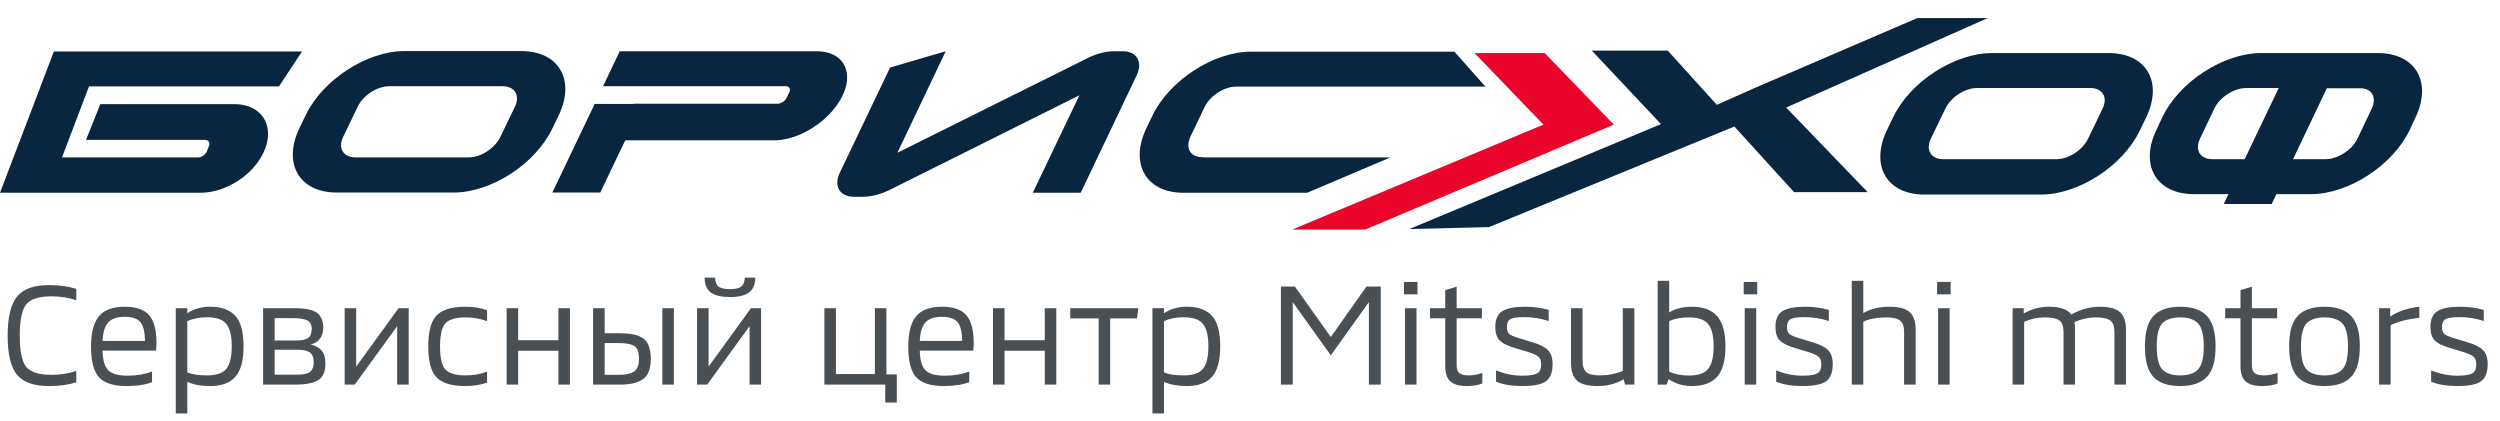
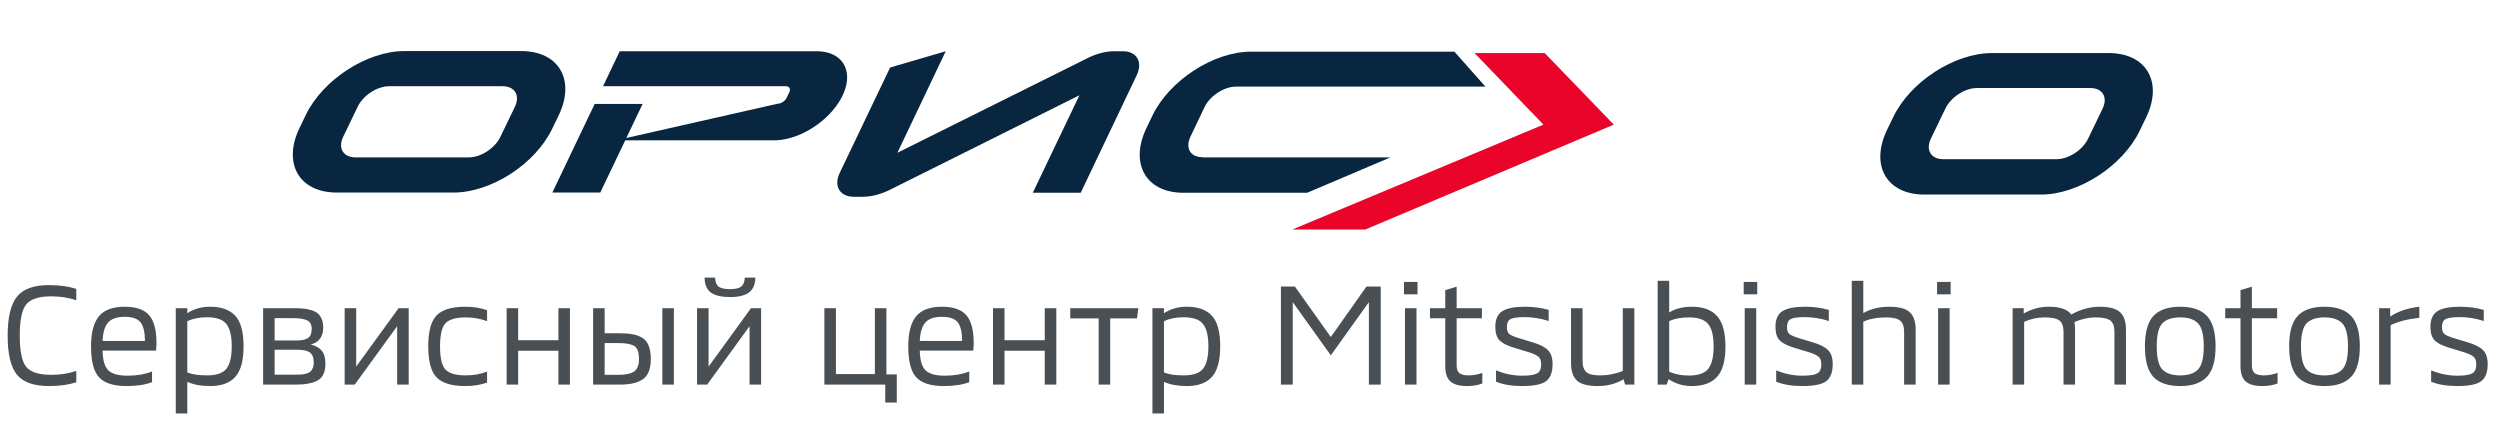
<svg xmlns="http://www.w3.org/2000/svg" width="208" height="35" viewBox="0 0 208 35" fill="none">
  <path d="M100.039 13.077C99.043 13.077 98.598 12.325 99.043 11.372L100.217 8.913C100.662 7.977 101.837 7.207 102.834 7.207H123.587L121.006 4.297H104.097C100.965 4.297 97.281 6.689 95.874 9.632L95.376 10.669C93.97 13.613 95.341 16.038 98.455 16.038H108.76L115.684 13.094H100.039V13.077Z" fill="#082640" />
  <path d="M169.813 16.188H160.113C156.98 16.188 155.592 13.796 156.98 10.853L157.514 9.749C158.92 6.805 162.605 4.414 165.737 4.414H175.437C178.57 4.414 179.976 6.805 178.57 9.749L178.036 10.853C176.63 13.796 172.946 16.188 169.813 16.188ZM164.473 7.324C163.477 7.324 162.302 8.093 161.857 9.03L160.647 11.538C160.202 12.475 160.647 13.227 161.644 13.244H171.112C172.109 13.244 173.284 12.475 173.729 11.538L174.939 9.03C175.384 8.093 174.939 7.34 173.942 7.324H164.473Z" fill="#082640" />
  <path d="M92.692 4.264C91.944 4.264 91.108 4.498 90.324 4.916L74.662 12.71L78.684 4.264L74.057 5.618L69.874 14.365C69.34 15.469 69.856 16.355 71.013 16.372H71.031H71.778C72.526 16.372 73.345 16.155 74.146 15.737L89.808 7.926L85.928 16.038H89.915L94.578 6.254C95.094 5.15 94.578 4.264 93.421 4.264H92.692Z" fill="#082640" />
-   <path d="M197.83 4.414H188.129C184.997 4.414 181.313 6.805 179.907 9.749L179.408 10.819C178.002 13.763 179.408 16.154 182.541 16.154H185.406L185.015 16.974H189.002L189.393 16.154H192.259C195.391 16.154 199.075 13.763 200.481 10.819L200.98 9.749C202.368 6.805 200.962 4.414 197.83 4.414ZM183.039 11.538L184.232 9.03C184.676 8.093 185.851 7.341 186.848 7.324H189.589L188.005 10.635L186.759 13.244H184.036C183.039 13.227 182.594 12.475 183.039 11.538ZM197.331 9.03L196.139 11.538C195.694 12.475 194.519 13.227 193.522 13.244H190.781L193.593 7.341H196.334C197.331 7.324 197.776 8.093 197.331 9.03Z" fill="#082640" />
  <path d="M49.479 8.646L45.955 16.021H49.942L53.466 8.646H49.479Z" fill="#082640" />
-   <path d="M70.196 7.742C70.997 5.836 70.072 4.331 68.078 4.264H51.561L50.173 7.174H59.161H65.391C65.675 7.174 65.8 7.391 65.675 7.659L65.444 8.144C65.319 8.411 64.981 8.629 64.696 8.629H52.754L51.259 11.673H64.607C66.832 11.556 69.342 9.783 70.196 7.742Z" fill="#082640" />
-   <path d="M17.211 12.592C17.104 12.86 16.784 13.094 16.499 13.094H5.162L7.404 7.19H23.209L25.131 4.28H8.525H4.485L3.382 7.157V7.174L0 16.038H3.204H4.022H16.677C18.866 16.038 21.269 14.449 22.052 12.392C22.835 10.351 21.714 8.696 19.561 8.662H14.773H8.347L7.155 11.639H17.051C17.336 11.639 17.496 11.857 17.389 12.141L17.211 12.592Z" fill="#082640" />
+   <path d="M70.196 7.742C70.997 5.836 70.072 4.331 68.078 4.264H51.561L50.173 7.174H59.161H65.391C65.675 7.174 65.8 7.391 65.675 7.659L65.444 8.144C65.319 8.411 64.981 8.629 64.696 8.629L51.259 11.673H64.607C66.832 11.556 69.342 9.783 70.196 7.742Z" fill="#082640" />
  <path d="M37.733 16.021H28.033C24.9 16.021 23.512 13.629 24.9 10.686L25.434 9.582C26.84 6.639 30.525 4.247 33.657 4.247H43.357C46.49 4.247 47.896 6.639 46.49 9.582L45.956 10.686C44.55 13.646 40.865 16.021 37.733 16.021ZM32.376 7.174C31.379 7.174 30.204 7.943 29.759 8.88L28.549 11.388C28.104 12.325 28.549 13.077 29.546 13.094H39.014C40.011 13.094 41.186 12.325 41.631 11.388L42.841 8.88C43.286 7.943 42.841 7.19 41.844 7.174H32.376Z" fill="#082640" />
-   <path d="M165.379 1.504H159.519L145.977 7.324L142.839 8.722L138.76 4.211H132.442L138.191 10.326L117.26 19.056L123.881 18.895L144.301 10.526L149.263 15.985H155.39L148.609 8.947L165.379 1.504Z" fill="#082640" />
  <path d="M134.268 10.368L128.519 4.414H122.681L128.412 10.368L107.517 19.098H113.586L134.268 10.368Z" fill="#EA0429" />
  <path d="M4.08 32.12C2.824 32.12 1.936 31.808 1.416 31.184C0.896 30.552 0.636 29.464 0.636 27.92C0.636 26.416 0.892 25.34 1.404 24.692C1.916 24.044 2.808 23.72 4.08 23.72C4.936 23.72 5.692 23.824 6.348 24.032V24.98C5.716 24.764 5.024 24.656 4.272 24.656C3.232 24.656 2.532 24.884 2.172 25.34C1.82 25.788 1.644 26.648 1.644 27.92C1.644 29.2 1.82 30.064 2.172 30.512C2.532 30.96 3.232 31.184 4.272 31.184C5.024 31.184 5.716 31.076 6.348 30.86V31.808C5.692 32.016 4.936 32.12 4.08 32.12ZM10.526 32.12C9.462 32.12 8.702 31.88 8.246 31.4C7.798 30.92 7.574 30.06 7.574 28.82C7.574 27.692 7.79 26.86 8.222 26.324C8.662 25.788 9.378 25.52 10.37 25.52C11.322 25.52 12.002 25.756 12.41 26.228C12.818 26.7 13.022 27.48 13.022 28.568C13.022 28.656 13.01 28.856 12.986 29.168H8.534C8.55 29.968 8.71 30.516 9.014 30.812C9.318 31.108 9.85 31.256 10.61 31.256C11.378 31.256 12.058 31.14 12.65 30.908V31.796C12.098 32.012 11.39 32.12 10.526 32.12ZM8.534 28.364H12.062C12.054 27.628 11.93 27.112 11.69 26.816C11.45 26.512 11.01 26.36 10.37 26.36C9.73 26.36 9.27 26.52 8.99 26.84C8.718 27.152 8.566 27.66 8.534 28.364ZM17.48 25.52C18.408 25.52 19.104 25.768 19.568 26.264C20.032 26.76 20.264 27.612 20.264 28.82C20.264 29.996 20.036 30.84 19.58 31.352C19.124 31.864 18.424 32.12 17.48 32.12C16.736 32.12 16.104 32.004 15.584 31.772V34.4H14.624V25.64H15.584V26.06C16.128 25.7 16.76 25.52 17.48 25.52ZM17.216 31.232C18 31.232 18.54 31.048 18.836 30.68C19.132 30.304 19.28 29.684 19.28 28.82C19.28 27.956 19.132 27.336 18.836 26.96C18.54 26.584 18 26.396 17.216 26.396C16.592 26.396 16.048 26.504 15.584 26.72V30.992C16.008 31.152 16.552 31.232 17.216 31.232ZM25.85 28.664C26.234 28.752 26.534 28.916 26.75 29.156C26.966 29.396 27.074 29.76 27.074 30.248C27.074 30.936 26.866 31.4 26.45 31.64C26.042 31.88 25.426 32 24.602 32H21.89V25.64H24.422C24.734 25.64 25.002 25.652 25.226 25.676C25.45 25.692 25.674 25.736 25.898 25.808C26.122 25.872 26.302 25.96 26.438 26.072C26.574 26.184 26.682 26.34 26.762 26.54C26.85 26.732 26.894 26.964 26.894 27.236C26.894 28.004 26.546 28.48 25.85 28.664ZM24.326 26.468H22.85V28.328H24.71C25.11 28.328 25.414 28.26 25.622 28.124C25.83 27.988 25.934 27.732 25.934 27.356C25.934 27.012 25.81 26.78 25.562 26.66C25.322 26.532 24.91 26.468 24.326 26.468ZM24.506 31.172C24.722 31.172 24.898 31.168 25.034 31.16C25.17 31.152 25.314 31.128 25.466 31.088C25.618 31.048 25.734 30.996 25.814 30.932C25.894 30.86 25.962 30.76 26.018 30.632C26.074 30.504 26.102 30.348 26.102 30.164C26.102 29.756 25.994 29.476 25.778 29.324C25.562 29.172 25.214 29.096 24.734 29.096H22.85V31.172H24.506ZM28.675 32V25.64H29.635V30.5L33.163 25.64H34.003V32H33.043V27.14L29.515 32H28.675ZM38.7 32.12C37.589 32.12 36.797 31.88 36.325 31.4C35.861 30.92 35.629 30.06 35.629 28.82C35.629 27.58 35.861 26.72 36.325 26.24C36.797 25.76 37.589 25.52 38.7 25.52C39.373 25.52 39.98 25.616 40.525 25.808V26.72C39.956 26.512 39.368 26.408 38.761 26.408C37.944 26.408 37.38 26.568 37.069 26.888C36.764 27.208 36.612 27.852 36.612 28.82C36.612 29.788 36.764 30.432 37.069 30.752C37.38 31.072 37.944 31.232 38.761 31.232C39.368 31.232 39.956 31.128 40.525 30.92V31.832C39.98 32.024 39.373 32.12 38.7 32.12ZM46.46 25.64H47.42V32H46.46V29.18H43.112V32H42.152V25.64H43.112V28.304H46.46V25.64ZM51.579 27.728C52.003 27.728 52.355 27.756 52.635 27.812C52.923 27.86 53.187 27.956 53.427 28.1C53.675 28.244 53.855 28.464 53.967 28.76C54.087 29.048 54.147 29.416 54.147 29.864C54.147 30.68 53.931 31.24 53.499 31.544C53.067 31.848 52.427 32 51.579 32H49.347V25.64H50.307V27.728H51.579ZM55.107 25.64H56.067V32H55.107V25.64ZM51.495 31.184C52.055 31.184 52.471 31.096 52.743 30.92C53.023 30.736 53.163 30.384 53.163 29.864C53.163 29.304 53.031 28.944 52.767 28.784C52.503 28.624 52.079 28.544 51.495 28.544H50.307V31.184H51.495ZM62.303 24.344C61.959 24.592 61.435 24.716 60.731 24.716C60.027 24.716 59.499 24.592 59.147 24.344C58.803 24.088 58.627 23.672 58.619 23.096H59.495C59.511 23.456 59.611 23.708 59.795 23.852C59.987 23.988 60.299 24.056 60.731 24.056C61.163 24.056 61.471 23.988 61.655 23.852C61.847 23.708 61.951 23.456 61.967 23.096H62.843C62.835 23.672 62.655 24.088 62.303 24.344ZM57.995 32V25.64H58.955V30.5L62.483 25.64H63.323V32H62.363V27.14L58.835 32H57.995ZM73.749 31.148H74.613V33.488H73.653V32H68.589V25.64H69.549V31.124H72.789V25.64H73.749V31.148ZM78.518 32.12C77.454 32.12 76.694 31.88 76.238 31.4C75.79 30.92 75.566 30.06 75.566 28.82C75.566 27.692 75.782 26.86 76.214 26.324C76.654 25.788 77.37 25.52 78.362 25.52C79.314 25.52 79.994 25.756 80.402 26.228C80.81 26.7 81.014 27.48 81.014 28.568C81.014 28.656 81.002 28.856 80.978 29.168H76.526C76.542 29.968 76.702 30.516 77.006 30.812C77.31 31.108 77.842 31.256 78.602 31.256C79.37 31.256 80.05 31.14 80.642 30.908V31.796C80.09 32.012 79.382 32.12 78.518 32.12ZM76.526 28.364H80.054C80.046 27.628 79.922 27.112 79.682 26.816C79.442 26.512 79.002 26.36 78.362 26.36C77.722 26.36 77.262 26.52 76.982 26.84C76.71 27.152 76.558 27.66 76.526 28.364ZM86.924 25.64H87.885V32H86.924V29.18H83.576V32H82.617V25.64H83.576V28.304H86.924V25.64ZM94.708 25.64L94.6 26.492H92.368V32H91.408V26.492H89.044V25.64H94.708ZM98.738 25.52C99.666 25.52 100.362 25.768 100.826 26.264C101.29 26.76 101.522 27.612 101.522 28.82C101.522 29.996 101.294 30.84 100.838 31.352C100.382 31.864 99.682 32.12 98.738 32.12C97.994 32.12 97.362 32.004 96.842 31.772V34.4H95.882V25.64H96.842V26.06C97.386 25.7 98.018 25.52 98.738 25.52ZM98.474 31.232C99.258 31.232 99.798 31.048 100.094 30.68C100.39 30.304 100.538 29.684 100.538 28.82C100.538 27.956 100.39 27.336 100.094 26.96C99.798 26.584 99.258 26.396 98.474 26.396C97.85 26.396 97.306 26.504 96.842 26.72V30.992C97.266 31.152 97.81 31.232 98.474 31.232ZM106.572 32V23.84H107.736L110.724 28.04L113.688 23.84H114.876V32H113.892V25.136L110.724 29.564L107.556 25.136V32H106.572ZM116.809 24.488V23.456H117.937V24.488H116.809ZM116.893 32V25.64H117.853V32H116.893ZM122.021 32.12C121.421 32.12 120.973 31.992 120.677 31.736C120.389 31.48 120.245 31.056 120.245 30.464V26.48H118.973V25.64H120.245V24.14L121.193 23.852V25.64H123.293V26.48H121.193V30.404C121.193 30.708 121.273 30.924 121.433 31.052C121.601 31.172 121.849 31.232 122.177 31.232C122.553 31.232 122.937 31.164 123.329 31.028V31.904C122.969 32.048 122.533 32.12 122.021 32.12ZM126.654 32.12C125.782 32.12 125.054 32 124.47 31.76V30.812C125.174 31.108 125.902 31.256 126.654 31.256C127.254 31.256 127.666 31.192 127.89 31.064C128.114 30.936 128.226 30.688 128.226 30.32C128.226 30.008 128.142 29.788 127.974 29.66C127.806 29.524 127.502 29.392 127.062 29.264L125.994 28.94C125.442 28.78 125.038 28.58 124.782 28.34C124.534 28.1 124.41 27.716 124.41 27.188C124.41 26.572 124.602 26.14 124.986 25.892C125.378 25.644 126.006 25.52 126.87 25.52C127.582 25.52 128.242 25.608 128.85 25.784V26.708C128.186 26.492 127.522 26.384 126.858 26.384C126.274 26.384 125.878 26.44 125.67 26.552C125.47 26.664 125.37 26.884 125.37 27.212C125.37 27.492 125.442 27.688 125.586 27.8C125.73 27.912 126.006 28.028 126.414 28.148L127.482 28.472C128.09 28.648 128.522 28.864 128.778 29.12C129.042 29.368 129.174 29.764 129.174 30.308C129.174 30.98 128.99 31.452 128.622 31.724C128.254 31.988 127.598 32.12 126.654 32.12ZM132.929 32.12C132.105 32.12 131.529 31.968 131.201 31.664C130.873 31.352 130.709 30.868 130.709 30.212V25.64H131.669V30.02C131.669 30.468 131.777 30.784 131.993 30.968C132.209 31.144 132.589 31.232 133.133 31.232C133.789 31.232 134.417 31.108 135.017 30.86V25.64H135.977V32H135.209L135.077 31.556C134.453 31.932 133.737 32.12 132.929 32.12ZM140.773 25.52C141.709 25.52 142.405 25.78 142.861 26.3C143.325 26.812 143.557 27.652 143.557 28.82C143.557 30.012 143.321 30.86 142.849 31.364C142.385 31.868 141.693 32.12 140.773 32.12C140.037 32.12 139.389 31.928 138.829 31.544L138.673 32H137.917V23.36H138.877V26C139.373 25.68 140.005 25.52 140.773 25.52ZM140.509 31.244C141.293 31.244 141.833 31.056 142.129 30.68C142.425 30.304 142.573 29.684 142.573 28.82C142.573 27.956 142.425 27.34 142.129 26.972C141.833 26.596 141.293 26.408 140.509 26.408C139.861 26.408 139.317 26.512 138.877 26.72V30.92C139.341 31.136 139.885 31.244 140.509 31.244ZM145.075 24.488V23.456H146.203V24.488H145.075ZM145.159 32V25.64H146.119V32H145.159ZM149.962 32.12C149.09 32.12 148.362 32 147.778 31.76V30.812C148.482 31.108 149.21 31.256 149.962 31.256C150.562 31.256 150.974 31.192 151.198 31.064C151.422 30.936 151.534 30.688 151.534 30.32C151.534 30.008 151.45 29.788 151.282 29.66C151.114 29.524 150.81 29.392 150.37 29.264L149.302 28.94C148.75 28.78 148.346 28.58 148.09 28.34C147.842 28.1 147.718 27.716 147.718 27.188C147.718 26.572 147.91 26.14 148.294 25.892C148.686 25.644 149.314 25.52 150.178 25.52C150.89 25.52 151.55 25.608 152.158 25.784V26.708C151.494 26.492 150.83 26.384 150.166 26.384C149.582 26.384 149.186 26.44 148.978 26.552C148.778 26.664 148.678 26.884 148.678 27.212C148.678 27.492 148.75 27.688 148.894 27.8C149.038 27.912 149.314 28.028 149.722 28.148L150.79 28.472C151.398 28.648 151.83 28.864 152.086 29.12C152.35 29.368 152.482 29.764 152.482 30.308C152.482 30.98 152.298 31.452 151.93 31.724C151.562 31.988 150.906 32.12 149.962 32.12ZM157.174 25.52C158.006 25.52 158.582 25.676 158.902 25.988C159.222 26.292 159.382 26.772 159.382 27.428V32H158.422V27.62C158.422 27.172 158.314 26.86 158.098 26.684C157.882 26.5 157.494 26.408 156.934 26.408C156.174 26.408 155.538 26.528 155.026 26.768V32H154.066V23.36H155.026V26.048C155.65 25.696 156.366 25.52 157.174 25.52ZM161.165 24.488V23.456H162.293V24.488H161.165ZM161.249 32V25.64H162.209V32H161.249ZM174.697 25.52C175.513 25.52 176.081 25.676 176.401 25.988C176.721 26.292 176.881 26.772 176.881 27.428V32H175.921V27.62C175.921 27.164 175.809 26.848 175.585 26.672C175.361 26.496 174.953 26.408 174.361 26.408C173.785 26.408 173.197 26.536 172.597 26.792C172.629 26.96 172.645 27.172 172.645 27.428V32H171.685V27.62C171.685 27.164 171.573 26.848 171.349 26.672C171.125 26.496 170.717 26.408 170.125 26.408C169.509 26.408 168.937 26.532 168.409 26.78V32H167.449V25.64H168.373V26.084C169.021 25.708 169.717 25.52 170.461 25.52C171.397 25.52 172.021 25.736 172.333 26.168C173.109 25.736 173.897 25.52 174.697 25.52ZM181.397 32.12C180.397 32.12 179.657 31.872 179.177 31.376C178.697 30.872 178.457 30.02 178.457 28.82C178.457 27.628 178.697 26.78 179.177 26.276C179.657 25.772 180.397 25.52 181.397 25.52C182.389 25.52 183.125 25.772 183.605 26.276C184.093 26.78 184.337 27.628 184.337 28.82C184.337 30.012 184.093 30.86 183.605 31.364C183.125 31.868 182.389 32.12 181.397 32.12ZM179.909 30.74C180.229 31.068 180.725 31.232 181.397 31.232C182.069 31.232 182.561 31.068 182.873 30.74C183.193 30.412 183.353 29.772 183.353 28.82C183.353 27.868 183.193 27.228 182.873 26.9C182.561 26.572 182.069 26.408 181.397 26.408C180.725 26.408 180.229 26.572 179.909 26.9C179.597 27.228 179.441 27.868 179.441 28.82C179.441 29.772 179.597 30.412 179.909 30.74ZM188.185 32.12C187.585 32.12 187.137 31.992 186.841 31.736C186.553 31.48 186.409 31.056 186.409 30.464V26.48H185.137V25.64H186.409V24.14L187.357 23.852V25.64H189.457V26.48H187.357V30.404C187.357 30.708 187.437 30.924 187.597 31.052C187.765 31.172 188.013 31.232 188.341 31.232C188.717 31.232 189.101 31.164 189.493 31.028V31.904C189.133 32.048 188.697 32.12 188.185 32.12ZM193.397 32.12C192.397 32.12 191.657 31.872 191.177 31.376C190.697 30.872 190.457 30.02 190.457 28.82C190.457 27.628 190.697 26.78 191.177 26.276C191.657 25.772 192.397 25.52 193.397 25.52C194.389 25.52 195.125 25.772 195.605 26.276C196.093 26.78 196.337 27.628 196.337 28.82C196.337 30.012 196.093 30.86 195.605 31.364C195.125 31.868 194.389 32.12 193.397 32.12ZM191.909 30.74C192.229 31.068 192.725 31.232 193.397 31.232C194.069 31.232 194.561 31.068 194.873 30.74C195.193 30.412 195.353 29.772 195.353 28.82C195.353 27.868 195.193 27.228 194.873 26.9C194.561 26.572 194.069 26.408 193.397 26.408C192.725 26.408 192.229 26.572 191.909 26.9C191.597 27.228 191.441 27.868 191.441 28.82C191.441 29.772 191.597 30.412 191.909 30.74ZM197.941 32V25.64H198.865V26.336C199.537 25.896 200.345 25.624 201.289 25.52V26.444C200.305 26.548 199.509 26.752 198.901 27.056V32H197.941ZM204.455 32.12C203.583 32.12 202.855 32 202.271 31.76V30.812C202.975 31.108 203.703 31.256 204.455 31.256C205.055 31.256 205.467 31.192 205.691 31.064C205.915 30.936 206.027 30.688 206.027 30.32C206.027 30.008 205.943 29.788 205.775 29.66C205.607 29.524 205.303 29.392 204.863 29.264L203.795 28.94C203.243 28.78 202.839 28.58 202.583 28.34C202.335 28.1 202.211 27.716 202.211 27.188C202.211 26.572 202.403 26.14 202.787 25.892C203.179 25.644 203.807 25.52 204.671 25.52C205.383 25.52 206.043 25.608 206.651 25.784V26.708C205.987 26.492 205.323 26.384 204.659 26.384C204.075 26.384 203.679 26.44 203.471 26.552C203.271 26.664 203.171 26.884 203.171 27.212C203.171 27.492 203.243 27.688 203.387 27.8C203.531 27.912 203.807 28.028 204.215 28.148L205.283 28.472C205.891 28.648 206.323 28.864 206.579 29.12C206.843 29.368 206.975 29.764 206.975 30.308C206.975 30.98 206.791 31.452 206.423 31.724C206.055 31.988 205.399 32.12 204.455 32.12Z" fill="#4A4F54" />
</svg>